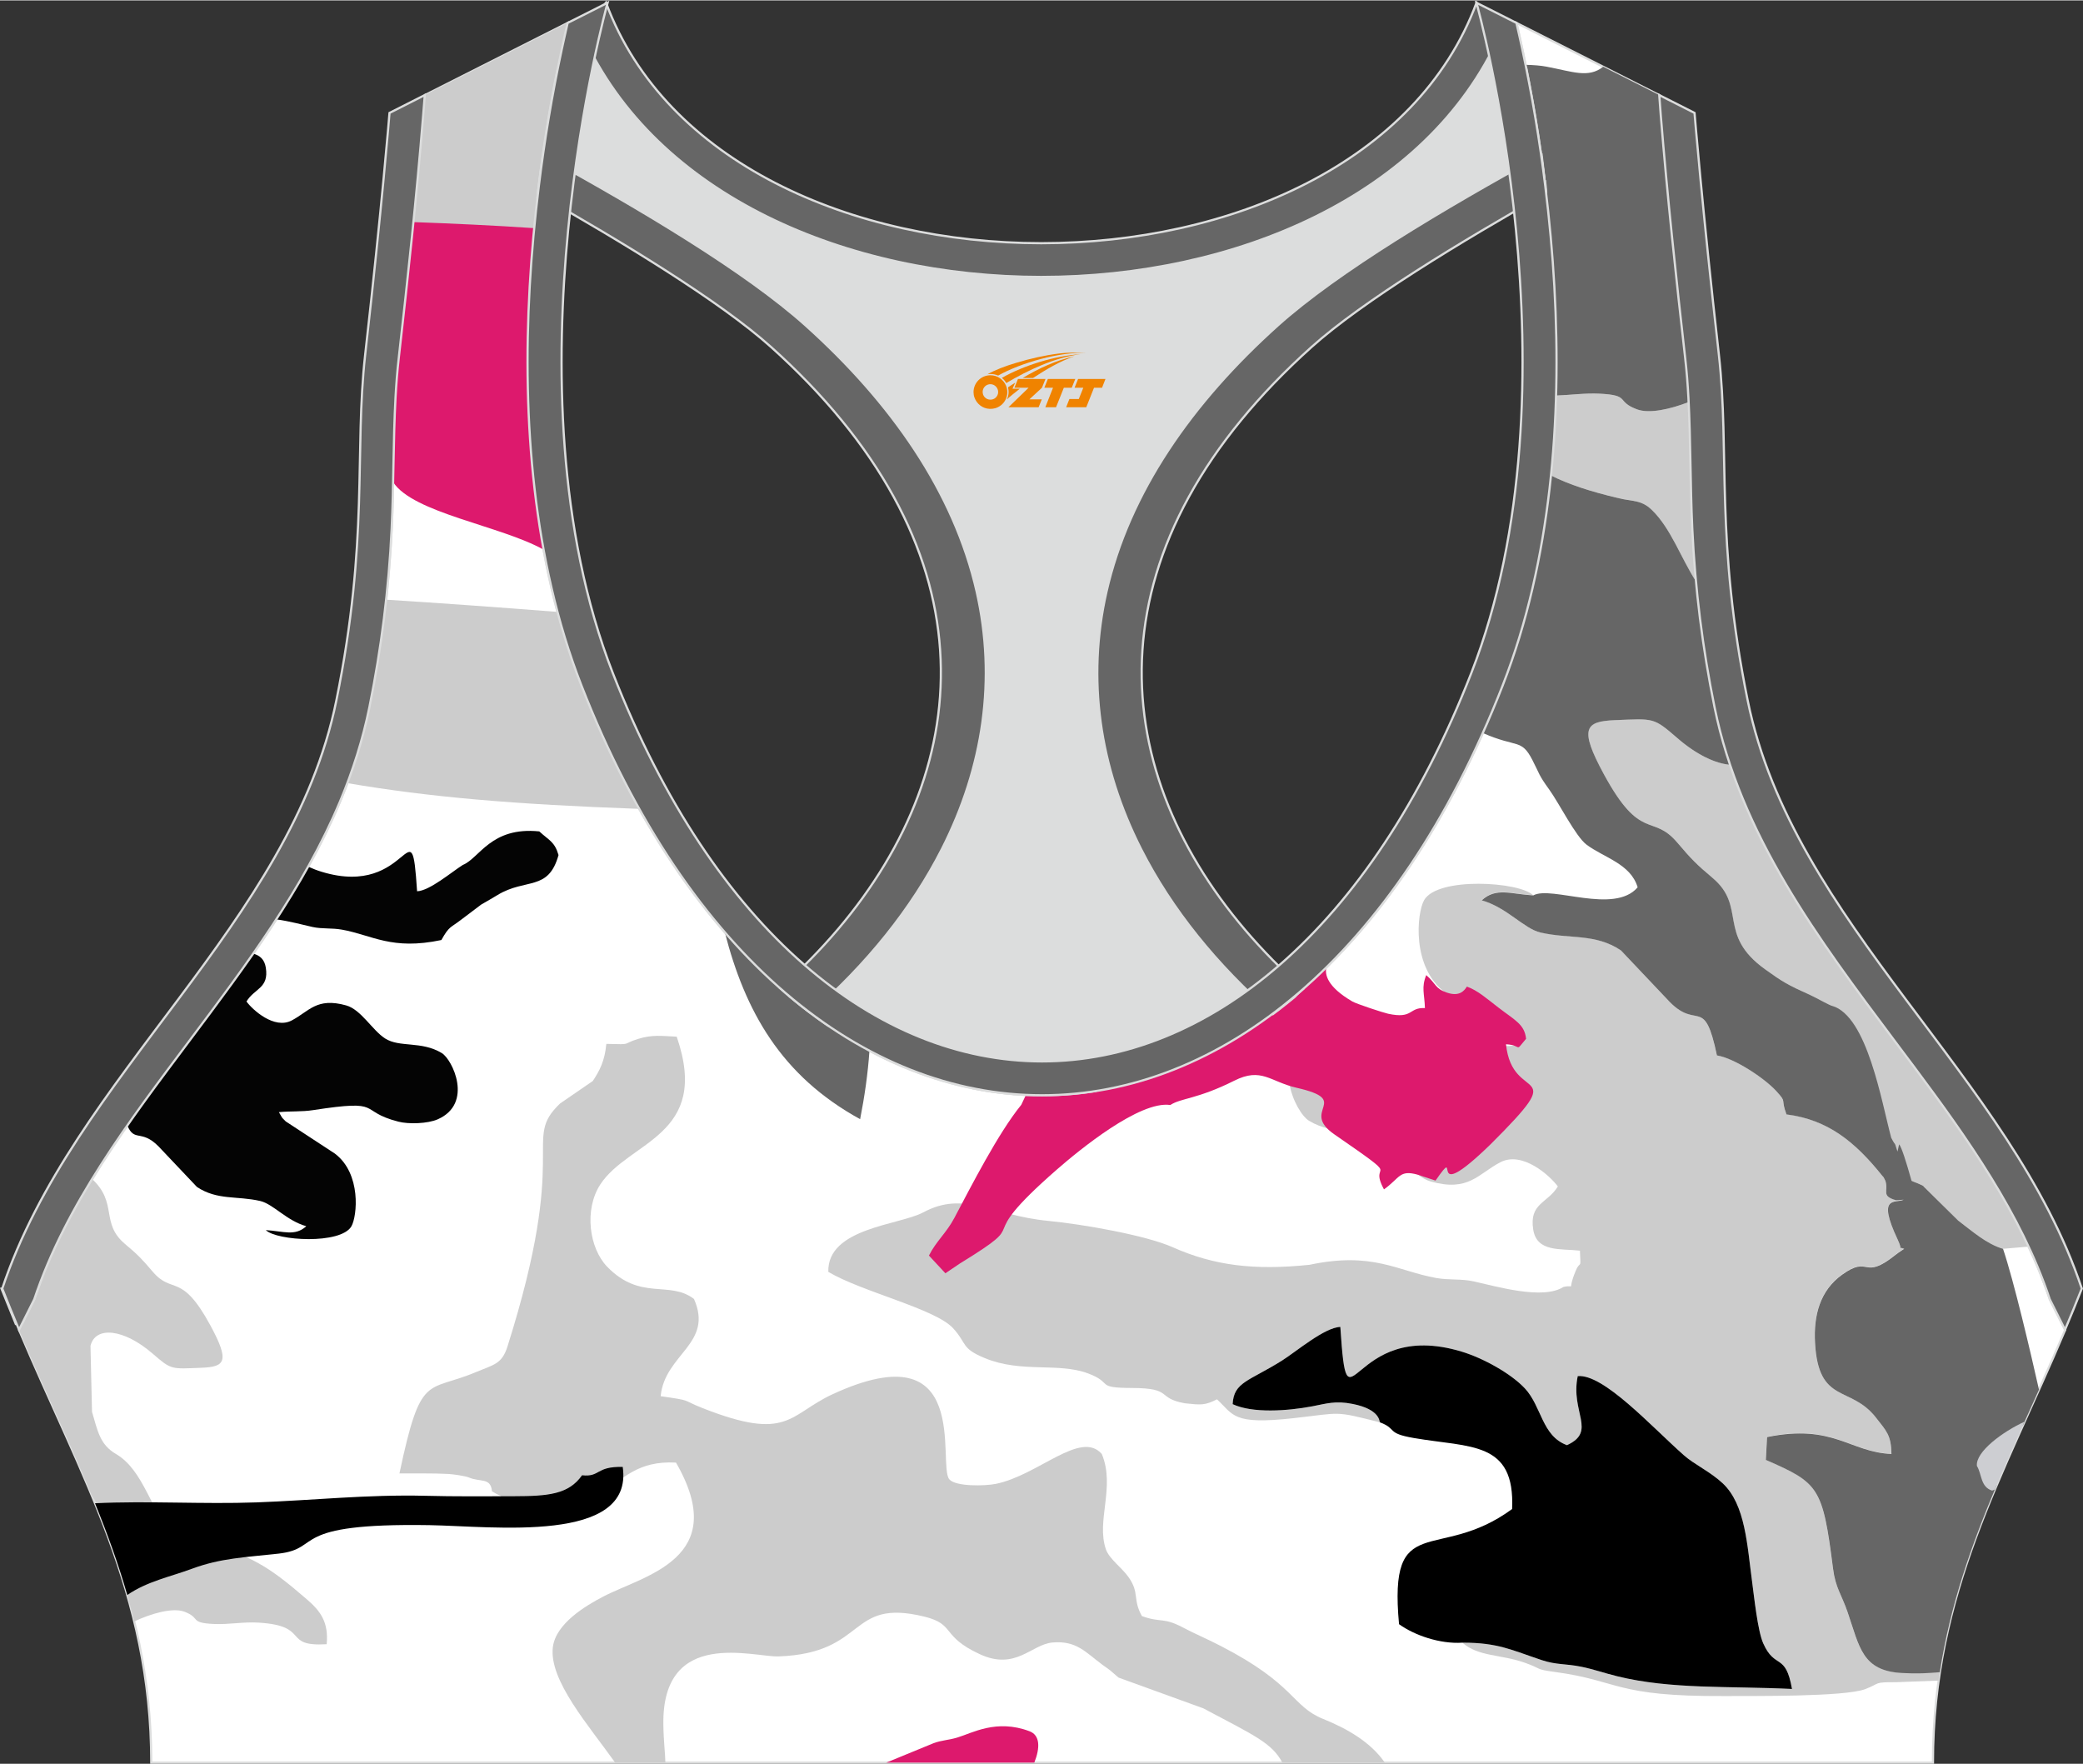
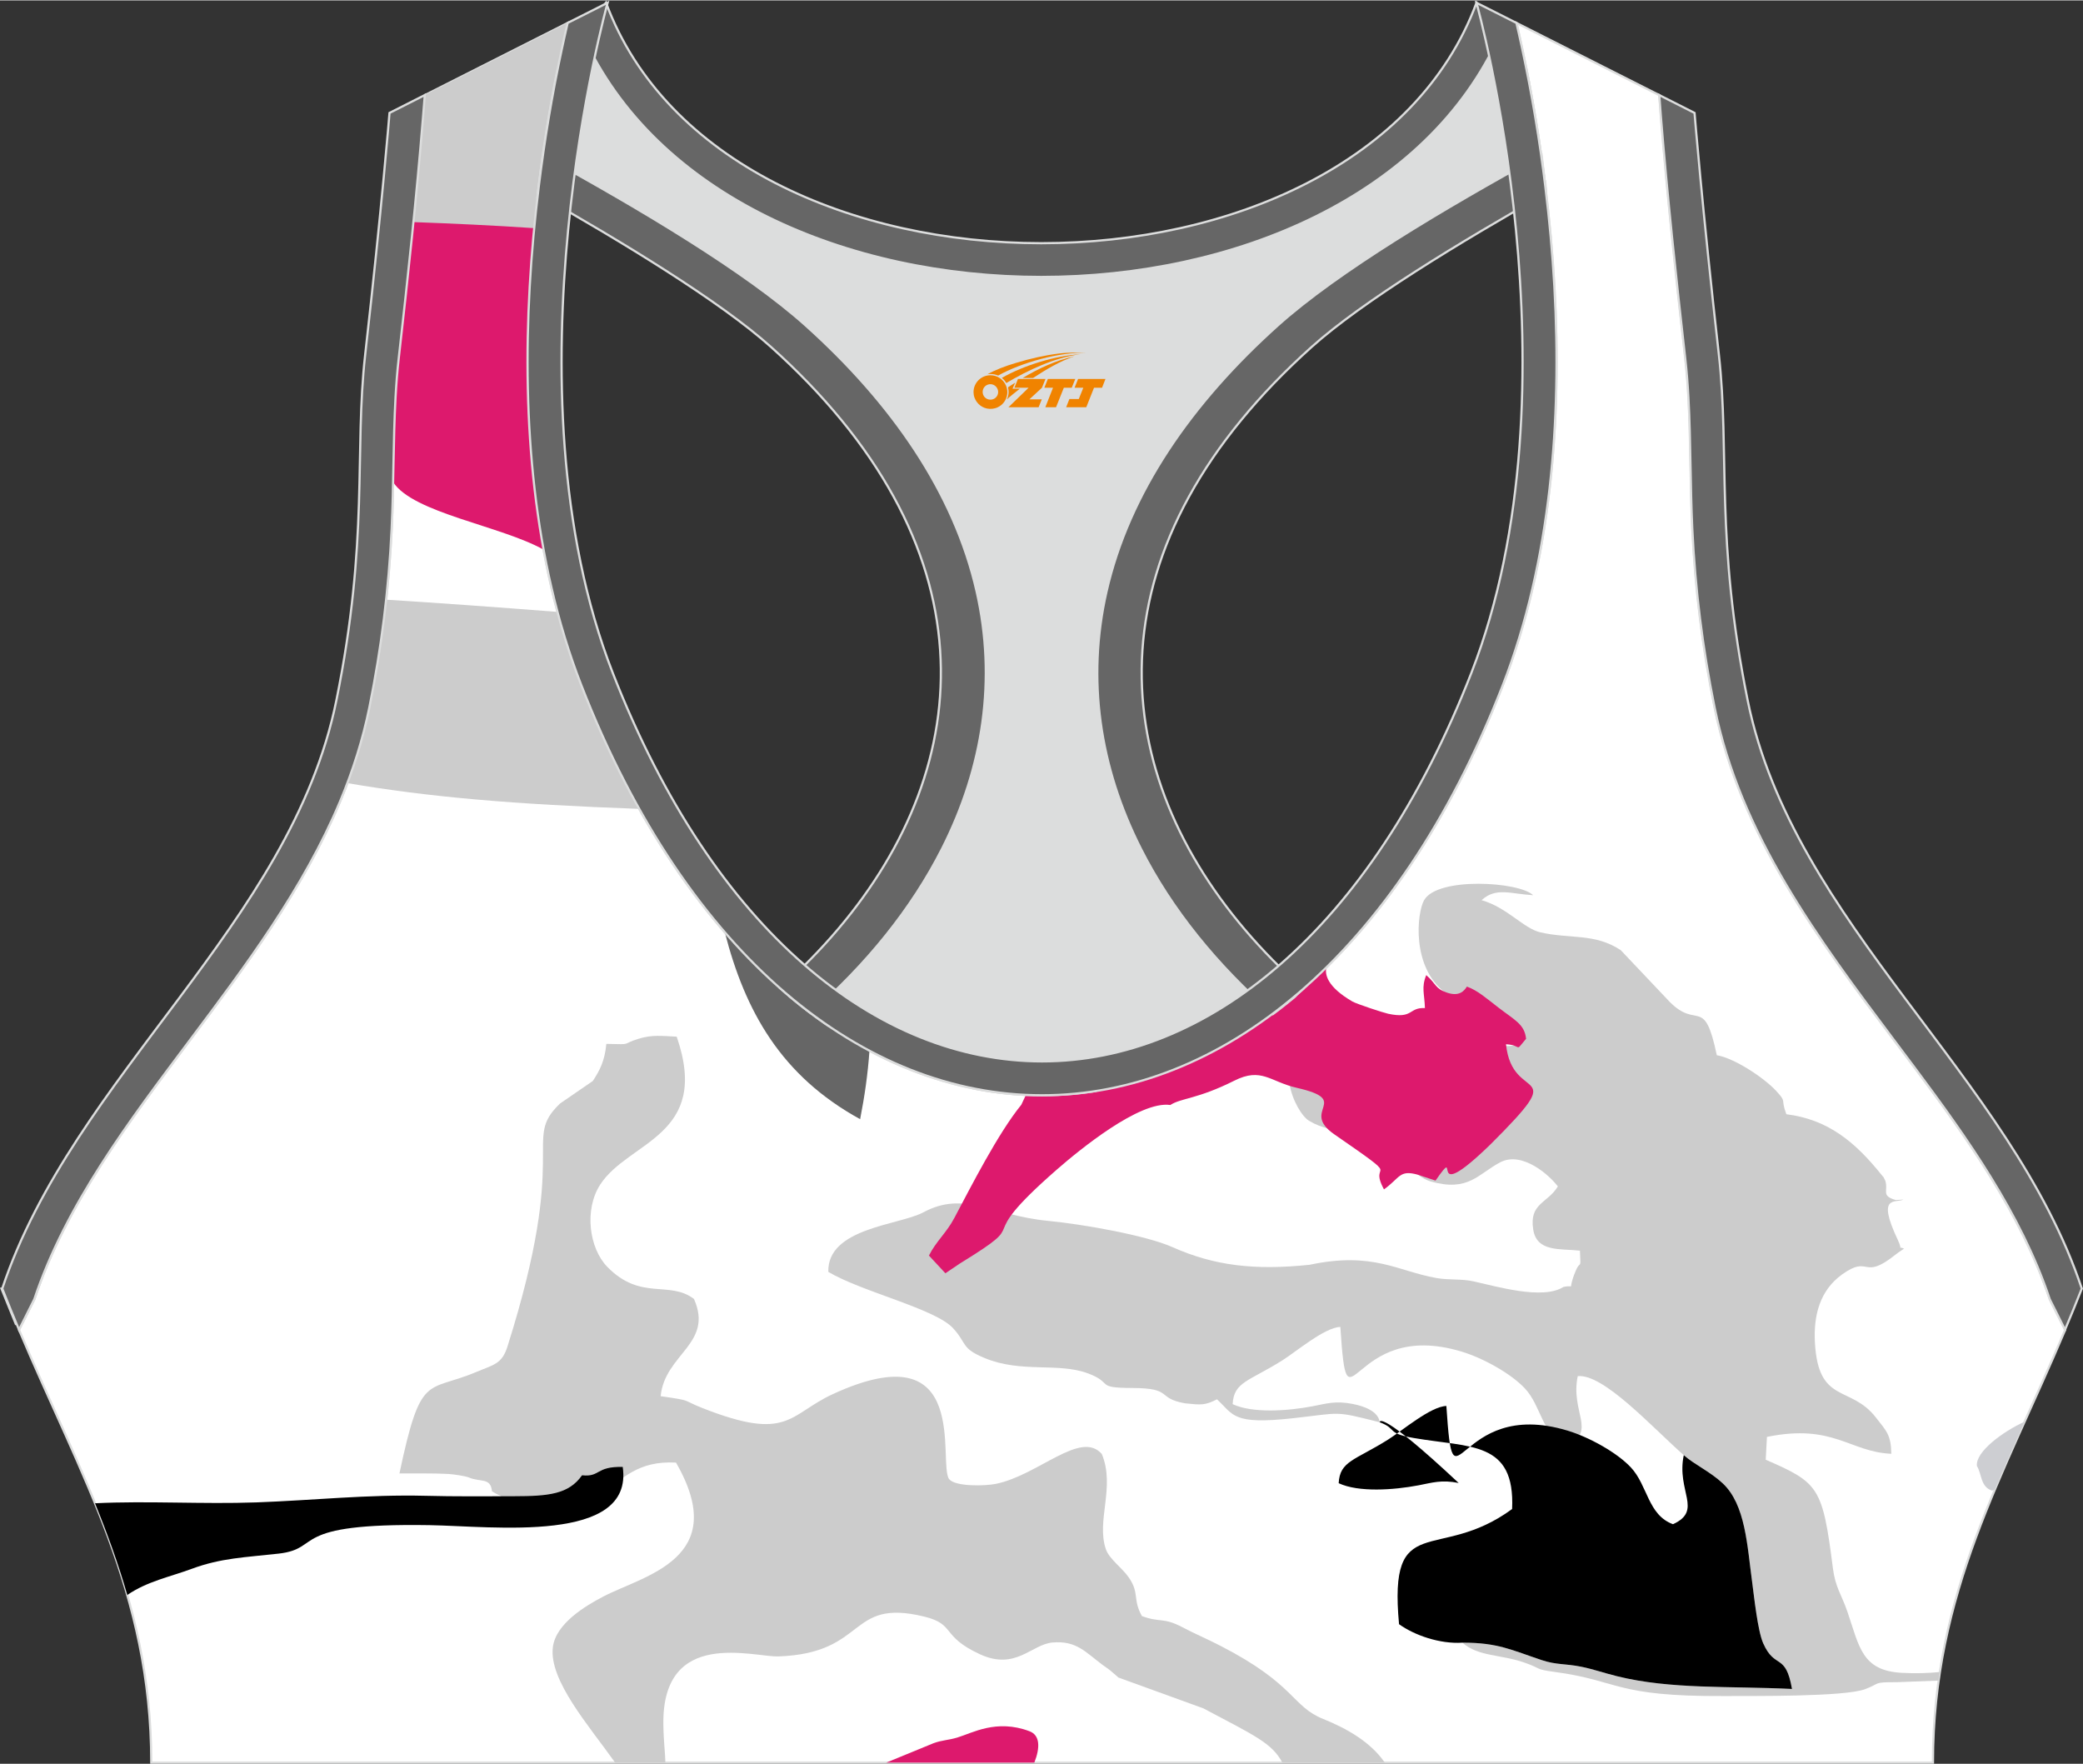
<svg xmlns="http://www.w3.org/2000/svg" version="1.1" id="图层_1" x="0px" y="0px" width="378.8px" height="320.8px" viewBox="0 0 378.95 320.78" enable-background="new 0 0 378.95 320.78" xml:space="preserve">
  <rect x="0" y="0" width="378.95" height="320.78" fill="#333333" stroke="none" />
  <g>
    <path fill-rule="evenodd" clip-rule="evenodd" fill="#FFFFFF" stroke="#DCDDDD" stroke-width="0.4" stroke-miterlimit="22.926" d="   M275.89,4.1l25.98,13.13l0.3,3.74c1.19,14.71,2.78,29.47,4.44,44.13c0.27,2.35,0.45,4.72,0.58,7.08   c0.43,7.96,0.33,15.95,0.71,23.93c0.52,11,1.86,21.69,4.05,32.49c4.72,23.22,18.82,42.1,32.73,60.65   c9.62,12.83,19.79,26.21,26.01,41.09c0.82,1.96,1.57,3.94,2.24,5.95l2.78,5.55c-11.28,26.72-24.06,47.88-24.06,78.74H189.84h-0.52   H27.52c0-30.86-12.78-52.02-24.06-78.74l2.78-5.55c5.76-17.31,17.41-32.6,28.24-47.04c10.28-13.7,20.75-27.66,27.41-43.56   c2.31-5.52,4.13-11.22,5.32-17.09c2.19-10.79,3.53-21.49,4.05-32.49c0.38-7.97,0.28-15.97,0.71-23.93   c0.13-2.37,0.31-4.73,0.58-7.08c1.66-14.66,3.25-29.42,4.44-44.13l0.3-3.74L103.27,4.1c-0.37,1.57-0.71,3.15-1.05,4.71   c-1.78,8.29-3.18,16.69-4.21,25.1c-2.93,23.86-3.13,49.43,2.32,72.94c1.4,6.05,3.2,12.02,5.46,17.81   c38.8,99.35,128.77,99.35,167.57,0c2.26-5.79,4.06-11.76,5.46-17.81c5.45-23.5,5.26-49.08,2.32-72.94   c-1.03-8.41-2.43-16.81-4.21-25.1C276.6,7.25,276.25,5.67,275.89,4.1z" />
    <g>
      <path fill-rule="evenodd" clip-rule="evenodd" fill="#CCCCCC" d="M215.54,255.2c2.95,0.31,3.65,0.41,5.86-0.72    c3.07,2.85,2.81,4.67,13.93,3.43c8.84-0.98,7.24-1.39,15.69,0.75c-0.1-0.17,0.04-2.36-4.94-3.34c-3.14-0.62-4.8-0.05-7.33,0.43    c-4.53,0.86-10.88,1.3-14.5-0.39c0.21-4.06,2.93-4.13,9-7.94c2.58-1.62,7.72-6.01,10.59-6.11c1.41,20.99,1.5-1.73,22.06,4.49    c3.97,1.2,8.98,4,11.5,6.68c3.1,3.3,3.09,8.66,7.67,10.34c5.49-2.51,0.59-5.99,1.96-12.56c4.68-0.44,13.33,9.09,19.29,14.38    c1.92,1.7,4.78,2.98,7.05,5.09c4.2,3.9,4.47,11.39,5.41,18.15c0.35,2.51,1,8.72,1.99,10.98c2.14,4.85,4.07,1.61,5.24,8.31    c-11.56-0.56-22.01,0.1-31.8-2.31c-2.45-0.6-4.36-1.3-6.57-1.74c-2.82-0.57-4.47-0.3-7.1-1.18c-5.49-1.82-7.99-3.22-14.49-3.19    c2.9,2.57,6.92,2.09,11.33,3.64c3.24,1.14,1.79,1.19,5.44,1.68c11.91,1.6,10.82,4.49,30.8,4.39c5.13-0.03,21.99,0.17,25.74-1.27    c2.82-1.08,1.36-1.27,5.68-1.25l7.61-0.29c0.07-0.52,0.15-1.04,0.23-1.56c-2.03,0.2-4.24,0.29-6.88,0.15    c-7.28-0.39-7.73-4.73-9.9-11.09c-1.1-3.21-2.19-4.39-2.65-7.94c-1.88-14.8-2.56-15.53-12.22-19.74l0.22-4.15    c12.07-2.47,15.04,2.75,22.63,3.07c-0.06-3.46-0.89-4.14-2.83-6.63c-4.62-5.92-10.45-2.34-11.07-13.59    c-0.28-5.03,0.94-9.51,4.91-12.38c5.16-3.73,3.65,1.24,9.74-3.62c0.13-0.1,0.38-0.29,0.49-0.37l1.08-0.73    c-1.36-0.55-0.08,0.65-1.18-1.67c-3.85-8.19-0.41-6.57,1.08-7.26l-1.41,0.09c-2.77-0.79-1.31-1.66-1.91-3.52l-0.32-0.64    c-0.05-0.07-0.21-0.23-0.27-0.31c-4.93-6.17-9.88-10.2-17.41-11.14c-1.13-3.03,0.18-2.03-1.85-4.24c-2.2-2.39-7.64-5.99-10.8-6.49    c-2.3-10.95-3.52-4.58-8.57-9.71l-8.9-9.4c-4.71-3.14-9.28-2.01-14.64-3.25c-3.03-0.7-6.1-4.56-10.68-5.85    c2.61-2.4,5.26-1.14,9.38-0.9c-2.49-2.47-17.4-3.39-19.84,0.9c-1.32,2.32-2.34,12.18,3.86,16.84l11.36,7.44    c1.21,1.23,0.63,0.54,1.59,2.15c-2.82,0.26-5.24,0.06-7.94,0.47c-16.73,2.57-10.06-0.18-19.75-2.67    c-2.35-0.61-6.79-0.48-9.13,0.55c-8.31,3.66-3.4,13.86-0.93,15.35c4.75,2.87,9.76,1.21,13.15,3.39c2.94,1.89,5.56,6.7,9.02,7.66    c6.87,1.92,8.56-1.36,12.61-3.49s9.09,2.47,10.49,4.39c-1.88,3.09-5.24,3.03-4.48,7.84c0.66,4.16,4.94,3.43,8.5,3.84    c0.17,3.81,0.12,1.54-0.77,3.67c-1.69,4.03,0.18,2.4-2.23,2.93c-3.76,2.41-12.25-0.12-16.37-1.02c-2.21-0.49-4.43-0.19-6.79-0.61    c-7.07-1.27-11.49-4.84-23.04-2.4c-10,1.04-17.32,0.17-24.9-3.2c-4.84-2.16-16.31-4.18-22.65-4.79    c-10.28-0.99-15.2-5.58-22.73-1.54c-4.31,2.32-17.47,2.8-17.26,10.82c6.14,3.64,19.43,6.7,22.68,10.23    c2.62,2.85,1.4,3.65,5.82,5.47c6.68,2.74,13.31,0.73,18.76,2.77c4.72,1.77,1.13,2.63,8.05,2.65    C213.53,252.45,210.29,254.25,215.54,255.2z" />
      <path fill-rule="evenodd" clip-rule="evenodd" fill="#CCCCCC" d="M89.5,271.21c2.7,1.7,0.82-0.43,2.36,2.96    c5.21-0.8,13.22-0.44,17.29-2.7c4.43-2.47,6.71-5.85,13.83-5.48c10.09,17.5-5.83,20.51-13.23,24.37    c-3.25,1.69-8.63,4.92-9.17,9.19c-0.77,6.03,6.62,14.37,11.33,21.02h9.14c-0.02-1.61-0.33-3.88-0.37-6.95    c-0.24-17.65,16.44-12.2,20.96-12.37c16.28-0.59,12.51-10.65,26.48-7.25c5.79,1.41,2.97,3.53,10.12,6.84    c6.53,3.03,9.39-1.77,13.22-2.12c4.39-0.4,6.07,1.81,9.14,4.08c0.49,0.37,0.72,0.48,1.36,0.98l1.53,1.32l15.44,5.6    c9.17,4.88,12.49,6.29,14.36,9.87h18.64c-2.53-3.7-6.85-6.19-11.2-7.94c-5.77-2.32-5-6.26-18.68-13.3    c-2.69-1.39-4.39-2.05-6.96-3.4c-3.51-1.84-3.99-0.78-7.35-2.02c-1.74-3.14-0.36-4.14-2.44-7.1c-1.19-1.69-3.49-3.29-4.1-5.02    c-1.82-5.2,1.74-11.32-0.75-17.36c-3.85-4.42-11.53,3.86-19.28,5.43c-1.97,0.4-7.3,0.52-8.46-0.82    c-2.25-2.6,4.35-27.28-21.21-15.5c-8.02,3.7-8.02,8.71-23.68,2.54c-3.98-1.57-1.68-1.31-7.63-2.17c0.74-7.68,9.68-9.53,6.06-17.69    c-4.5-3.42-9.7,0.4-15.78-5.85c-3.29-3.38-4.22-10.38-1.29-14.93c5.17-8,20.19-8.79,13.93-26.93c-2.66-0.12-4.42-0.4-6.97,0.39    c-3.27,1.01-0.81,1.05-5.83,0.92c-0.31,3.2-1.23,4.86-2.46,6.75l-5.95,4.09c-7.1,6.76,1.95,7.75-9.58,44.22    c-1.01,3.21-2.51,3.29-5.73,4.65c-8.98,3.78-10.01-0.06-13.92,18.43c2.83,0.03,6.15-0.06,8.92,0.1c0.9,0.05,3.09,0.37,3.71,0.64    C87.43,269.6,89.27,268.66,89.5,271.21z" />
      <path fill-rule="evenodd" clip-rule="evenodd" fill="#CCCCCC" d="M101.42,111.24c-10.89-0.85-22.11-1.66-31.16-2.22    c-0.71,6.55-1.72,13.04-3.05,19.57c-0.96,4.71-2.32,9.32-4.01,13.8c14.91,2.54,30.14,3.86,53.11,4.68    c-3.81-6.81-7.34-14.27-10.52-22.41C104.08,120.27,102.63,115.79,101.42,111.24z" />
-       <path fill-rule="evenodd" clip-rule="evenodd" d="M251.03,258.66c3.25,1.23,1.06,1.98,6.18,2.86c10.29,1.78,18.44,0.5,17.88,12.92    c-13.52,9.92-22.52-0.07-20.57,20.95c2.8,2.01,7.42,3.63,11.53,3.36c6.5-0.02,9,1.37,14.49,3.19c2.63,0.87,4.28,0.61,7.1,1.18    c2.21,0.44,4.12,1.14,6.57,1.74c9.79,2.41,20.24,1.75,31.8,2.31c-1.17-6.7-3.1-3.47-5.24-8.31c-1-2.26-1.65-8.46-1.99-10.98    c-0.93-6.76-1.2-14.25-5.41-18.15c-2.27-2.11-5.13-3.39-7.05-5.09c-5.96-5.29-14.61-14.82-19.29-14.38    c-1.37,6.57,3.53,10.05-1.96,12.56c-4.59-1.68-4.58-7.05-7.67-10.34c-2.51-2.68-7.53-5.48-11.5-6.68    c-20.56-6.22-20.65,16.5-22.06-4.49c-2.87,0.09-8.02,4.49-10.59,6.11c-6.07,3.81-8.79,3.89-9,7.94c3.61,1.69,9.96,1.25,14.5,0.39    c2.53-0.48,4.19-1.06,7.33-0.43C251.07,256.31,250.93,258.49,251.03,258.66z" />
+       <path fill-rule="evenodd" clip-rule="evenodd" d="M251.03,258.66c3.25,1.23,1.06,1.98,6.18,2.86c10.29,1.78,18.44,0.5,17.88,12.92    c-13.52,9.92-22.52-0.07-20.57,20.95c2.8,2.01,7.42,3.63,11.53,3.36c6.5-0.02,9,1.37,14.49,3.19c2.63,0.87,4.28,0.61,7.1,1.18    c2.21,0.44,4.12,1.14,6.57,1.74c9.79,2.41,20.24,1.75,31.8,2.31c-1.17-6.7-3.1-3.47-5.24-8.31c-1-2.26-1.65-8.46-1.99-10.98    c-0.93-6.76-1.2-14.25-5.41-18.15c-2.27-2.11-5.13-3.39-7.05-5.09c-1.37,6.57,3.53,10.05-1.96,12.56c-4.59-1.68-4.58-7.05-7.67-10.34c-2.51-2.68-7.53-5.48-11.5-6.68    c-20.56-6.22-20.65,16.5-22.06-4.49c-2.87,0.09-8.02,4.49-10.59,6.11c-6.07,3.81-8.79,3.89-9,7.94c3.61,1.69,9.96,1.25,14.5,0.39    c2.53-0.48,4.19-1.06,7.33-0.43C251.07,256.31,250.93,258.49,251.03,258.66z" />
      <path fill-rule="evenodd" clip-rule="evenodd" fill="#CCCCCC" d="M75.2,40.5c7.71,0.36,15.38,0.77,21.95,1.22    c0.25-2.62,0.54-5.23,0.85-7.81c1.03-8.41,2.43-16.81,4.21-25.1c0.34-1.56,0.68-3.14,1.05-4.71L77.29,17.22l-0.3,3.74    C76.46,27.47,75.86,33.99,75.2,40.5z" />
      <path fill-rule="evenodd" clip-rule="evenodd" fill="#DD196D" d="M188.17,320.57c1.08-2.73,1.05-4.98-0.88-5.71    c-6.02-2.27-10.4,0.33-13.14,1.15c-1.71,0.51-2.77,0.45-4.35,1.04l-8.57,3.52H188.17z" />
-       <path fill-rule="evenodd" clip-rule="evenodd" fill="#CCCCCC" d="M307.23,73.06c-3.36,1.31-7.19,2.16-9.43,1.33    c-3.91-1.46-1.07-2.57-6.8-2.85c-2.64-0.13-5.28,0.25-7.91,0.34c-0.14,4.87-0.44,9.73-0.93,14.55c3.32,1.65,7.08,2.88,12.34,4.13    c2.49,0.59,4.06,0.26,5.97,2.11c3.5,3.37,5.29,8.75,8.08,13.07c-0.3-3.19-0.52-6.4-0.67-9.64    C307.52,88.42,307.6,80.73,307.23,73.06L307.23,73.06z M314.76,139.04c-2.67-0.21-6.12-1.82-9.6-4.83    c-4.41-3.82-4.24-3.57-11.37-3.29c-5.44,0.21-6.57,1.45-2.03,9.83c6.74,12.43,8.79,7.08,13.34,12.42    c2.54,2.99,3.47,3.95,6.43,6.44c6.28,5.28,0.77,10.32,9.55,16.62c3.23,2.32,4.09,2.83,8.18,4.67c1.06,0.48,3.36,1.81,4.04,2    c2.61,3.52-0.81,5.68,7.3,11.3c3,11.05,0.98,11.36,7.14,20.51c0.15,0.17,2.18,0.78,2.25,1.1l6.25,6.16    c2.56,1.92,5.14,4.24,8.15,5.13l4.68-0.4c-6.27-13.44-15.56-25.68-24.4-37.45C332.91,173.55,321,157.62,314.76,139.04z" />
      <path fill-rule="evenodd" clip-rule="evenodd" fill="#DD196D" d="M97.18,41.43c-7.25-0.5-15.37-0.86-21.96-1.1    c-0.83,8.27-1.74,16.53-2.67,24.76c-0.27,2.35-0.45,4.72-0.58,7.08c-0.28,5.15-0.33,10.31-0.44,15.47    c3.64,5.62,19.55,7.91,27.37,12.28C95.4,80.87,95.32,60.73,97.18,41.43z" />
      <path fill-rule="evenodd" clip-rule="evenodd" fill="#666666" d="M131.85,169.48c3.69,14.37,10.22,26.13,24.63,34.04    c0.81-4.12,1.41-8.28,1.7-12.48C148.9,186.11,140.01,178.92,131.85,169.48z" />
-       <path fill-rule="evenodd" clip-rule="evenodd" fill="#666666" d="M291.67,12.07c-2.73,2.13-5.54,0.88-10.34-0.02    c-0.99-0.19-2.28-0.3-3.79-0.33c1.49,7.34,2.69,14.76,3.6,22.19c1.52,12.37,2.31,25.21,1.95,37.97c2.63-0.09,5.26-0.47,7.91-0.34    c5.73,0.28,2.89,1.39,6.8,2.85c2.24,0.84,6.07-0.02,9.43-1.33l-0.05-0.89c-0.13-2.37-0.31-4.73-0.58-7.08    c-1.66-14.66-3.25-29.42-4.44-44.13l-0.3-3.74L291.67,12.07L291.67,12.07z M269.76,133.27c6.28,2.76,6.99,0.99,9.01,4.89    c1.38,2.67,1.07,2.63,3.07,5.39c1.79,2.47,4.81,8.54,6.79,10.03c3.16,2.37,8.02,3.47,9.3,7.76c-4.27,5-15.7-0.36-18.99,1.47    c-4.12-0.24-6.77-1.5-9.38,0.9c4.58,1.28,7.66,5.15,10.68,5.85c5.36,1.24,9.94,0.11,14.64,3.25l8.9,9.4    c5.06,5.13,6.27-1.25,8.57,9.71c3.16,0.5,8.61,4.1,10.8,6.49c2.03,2.21,0.72,1.2,1.85,4.24c7.53,0.95,12.48,4.98,17.41,11.14    c0.06,0.07,0.22,0.23,0.27,0.31l0.32,0.64c0.6,1.86-0.86,2.73,1.91,3.52l1.41-0.09c-1.49,0.7-4.94-0.93-1.08,7.26    c1.09,2.33-0.19,1.12,1.18,1.67l-1.08,0.73c-0.11,0.08-0.36,0.27-0.49,0.37c-6.09,4.86-4.58-0.1-9.74,3.62    c-3.98,2.87-5.19,7.35-4.91,12.38c0.62,11.25,6.45,7.67,11.07,13.59c1.94,2.49,2.77,3.17,2.83,6.63    c-7.59-0.31-10.56-5.54-22.63-3.07l-0.22,4.15c9.66,4.22,10.34,4.94,12.22,19.74c0.45,3.56,1.55,4.73,2.65,7.94    c2.18,6.35,2.62,10.7,9.9,11.09c2.64,0.14,4.85,0.05,6.88-0.15c1.89-12.24,5.75-23.15,10.35-34.04c-3.82-0.51,0.6-7.65,4.79-10.92    c0.96-2.13,1.93-4.27,2.9-6.44c-1.58-7.03-4.57-19.77-6.54-25.62c-3.01-0.88-5.6-3.21-8.15-5.13l-6.25-6.16    c-0.07-0.32-2.1-0.94-2.25-1.1l0.01,0.03c-1.02-3.65-1.84-6.17-2.26-6.65l-0.3,1.33c-0.8-2.51-0.08-0.44-1.14-2.52    c-1.74-6.41-4.34-22.14-10.74-23.99c-0.68-0.2-2.98-1.53-4.04-2c-4.09-1.84-4.95-2.35-8.18-4.67c-8.77-6.3-3.27-11.34-9.55-16.62    c-2.96-2.49-3.89-3.45-6.43-6.44c-4.55-5.34-6.6,0-13.34-12.42c-4.54-8.37-3.41-9.61,2.03-9.83c7.13-0.28,6.96-0.53,11.37,3.29    c3.47,3.01,6.93,4.63,9.6,4.83c-1.14-3.39-2.09-6.87-2.82-10.45c-1.55-7.62-2.67-15.19-3.38-22.85c-2.8-4.33-4.59-9.7-8.08-13.07    c-1.92-1.85-3.48-1.52-5.97-2.11c-5.26-1.25-9.02-2.48-12.34-4.13c-0.7,6.92-1.8,13.75-3.34,20.42c-1.4,6.05-3.2,12.02-5.46,17.81    C272.21,127.62,271,130.48,269.76,133.27z" />
      <path fill-rule="evenodd" clip-rule="evenodd" fill="#CDCED2" d="M362.42,271.09l0.48-0.2c1.71-4.09,3.54-8.18,5.4-12.33    c-3.85,1.75-8.94,5.44-8.65,8.05C360.57,268.1,360.28,270.43,362.42,271.09z" />
-       <path fill-rule="evenodd" clip-rule="evenodd" fill="#040404" d="M80.3,170.93c1.42-2.56,1.65-2.2,3.49-3.62l3.75-2.83    c1.02-0.59,1.96-1.12,2.96-1.73c5.15-3.14,9.27-0.62,11.11-7.28c-0.72-2.45-1.69-2.63-3.5-4.3c-8.8-0.9-10.86,4.87-13.91,6.1    c-2.02,1.27-6.06,4.72-8.32,4.79c-1.11-16.48-1.18,1.36-17.32-3.53c-0.8-0.24-1.64-0.56-2.5-0.95c-1.82,3.26-3.76,6.46-5.8,9.59    c2.47,0.34,4.98,1.03,6.61,1.39c1.74,0.38,3.48,0.15,5.33,0.48C67.76,170.04,71.23,172.84,80.3,170.93L80.3,170.93z M23.17,204.67    c1.28,3.08,2.53,0.62,5.67,3.8l6.99,7.38c3.7,2.46,7.29,1.58,11.5,2.55c2.38,0.55,4.79,3.58,8.39,4.59    c-2.05,1.88-4.13,0.9-7.36,0.71c1.95,1.94,13.66,2.66,15.58-0.71c1.03-1.82,1.84-9.56-3.03-13.22l-8.92-5.84    c-0.95-0.96-0.49-0.42-1.25-1.69c2.21-0.21,4.11-0.04,6.23-0.37c13.13-2.02,7.9,0.14,15.51,2.1c1.85,0.48,5.33,0.38,7.16-0.43    c6.52-2.88,2.67-10.88,0.73-12.05c-3.73-2.25-7.66-0.95-10.32-2.66c-2.31-1.48-4.37-5.26-7.08-6.01c-5.39-1.5-6.72,1.07-9.9,2.74    s-7.13-1.94-8.23-3.45c1.48-2.43,4.11-2.38,3.52-6.15c-0.24-1.54-1.12-2.23-2.27-2.55c-3.75,5.38-7.68,10.63-11.59,15.84    C30.72,194.26,26.85,199.39,23.17,204.67z" />
-       <path fill-rule="evenodd" clip-rule="evenodd" fill="#CCCCCC" d="M16.71,271.98c0.7,1.01,0.97,1.78,0.98,2.4    c2.68,6.67,5.01,13.4,6.74,20.51c2.93-1.4,6.95-2.58,9.1-1.78c3.07,1.15,0.84,2.02,5.34,2.24c2.72,0.13,5.43-0.42,8.13-0.25    c9.61,0.57,4.21,4.42,12.43,3.93c0.37-3.96-1.07-5.98-3.59-8.15c-7.04-6.07-10.33-8.23-19.72-10.46c-1.96-0.46-3.18-0.2-4.69-1.65    c-4.08-3.93-5.19-11.32-10.34-14.35c-2.9-1.71-3.29-4.06-4.35-7.66l-0.28-11.99c0.87-3.66,6.05-3.15,11.3,1.39    c3.46,3,3.33,2.8,8.92,2.58c4.27-0.17,5.16-1.14,1.59-7.71c-5.29-9.76-6.9-5.56-10.47-9.75c-2-2.34-2.72-3.1-5.05-5.05    c-4.52-3.8-1.27-7.43-5.99-11.82c-4.27,6.97-7.98,14.23-10.52,21.89l-2.78,5.55C7.94,252.44,12.66,262.17,16.71,271.98z" />
      <path fill-rule="evenodd" clip-rule="evenodd" fill="#DD196D" d="M174.66,229.75c14.25-8.74,1.23-2.75,17.59-17.05    c4.07-3.56,15.08-12.58,20.66-11.76c2-1.29,4.91-1.05,11.63-4.42c4.98-2.5,6.5,0.18,11.36,1.29c10.21,2.33,0.48,4.06,6.85,8.47    c13.31,9.2,5.96,4.35,9.03,10.01c2.93-2.1,2.78-3.59,6.08-2.69l3.3,1.09c4.99-7.18-2.26,5.31,9.98-6.57    c14.97-14.9,3.98-7.13,2.84-18.23c3.09,0.17,1.46,1.61,3.65-0.99c-0.26-2.63-2.02-3.37-5.05-5.7c-2.01-1.54-3.76-3.12-5.72-3.8    c-0.48,0.79-1.39,1.87-3.65,1.09c-2.16-0.75-1.9-1.57-3.74-3.18c-0.92,2.27-0.32,3.35-0.24,6c-3.01-0.15-2.07,2.02-6.69,1.03    c-0.85-0.18-5.73-1.78-6.51-2.23c-4.65-2.71-5.01-4.95-4.74-6.18c-16.61,16.34-35.69,24.07-54.65,23.18    c-0.28,0.6-0.56,1.2-0.84,1.79c-4.23,5.19-9.19,14.95-12.17,20.57c-1.45,2.75-3.35,4.28-4.63,6.86l2.99,3.22L174.66,229.75z" />
      <path fill-rule="evenodd" clip-rule="evenodd" d="M23.16,290.07c3.65-2.49,7.74-3.28,11.74-4.76c5.32-1.97,9.66-2.07,15.79-2.76    c8.14-0.92,1.49-5.6,27.44-5.18c11.58,0.19,37.19,3.45,35.16-10.59c-4.97-0.12-4.03,1.88-7.4,1.52c-2.43,3.46-6.11,3.8-12.37,3.81    c-5.37,0.01-10.76,0.06-16.12-0.08c-10.53-0.26-20.5,0.83-30.74,1.2c-9.73,0.35-19.82-0.31-29.37,0.16    C19.51,278.85,21.52,284.36,23.16,290.07z" />
    </g>
    <path fill-rule="evenodd" clip-rule="evenodd" fill="#DCDDDD" stroke="#DCDDDD" stroke-width="0.4" stroke-miterlimit="22.926" d="   M272.83,6.29l4.81,5.93c1.38,6.84,2.5,13.75,3.37,20.66c-23.16,11.23-48.23,28.16-60.89,46.31C187.74,125.59,209.88,155,234.43,180   l-35.08,18.39c-7.43,1.17-14.92,1.01-22.33-0.49l-26.37-11.4c-2.34-1.59-4.64-3.34-6.91-5.24c24.08-18.14,42.84-49.69,20.18-96.74   c-7.93-16.46-34.11-33.18-50.68-43.36c-3.5-2.15-9.7-3.69-15.48-5.29c0.08-0.66,0.15-1.31,0.23-1.97c0.87-7.08,2-14.15,3.39-21.16   l4.64-6.46C132.41,64.98,246.46,64.98,272.83,6.29z" />
    <path fill-rule="evenodd" clip-rule="evenodd" fill="#666666" stroke="#DCDDDD" stroke-width="0.4" stroke-miterlimit="22.926" d="   M2.87,240.76l-2.6-6.42c2.5-0.56,4.91-1.1,7.24-1.61c-0.45,1.18-0.88,2.36-1.28,3.55l-2.1,4.19L2.87,240.76L2.87,240.76z    M141.93,179.69c30.74-27.32,41.6-66.24,11.11-103.39c-3.65-4.45-7.9-8.88-12.77-13.25c-9.24-8.3-27.12-19.14-42.42-27.81   c0.05-0.45,0.11-0.89,0.16-1.34c0.23-1.9,0.49-3.8,0.76-5.69c17.71,9.72,36.87,21.12,47.76,30.89   c15.63,14.03,27.05,30.34,31.16,48.5c3.58,15.81,1.29,31.74-6.29,46.7c-5.55,10.95-13.75,21.06-23.88,29.93   C145.63,182.82,143.77,181.31,141.93,179.69z" />
    <path fill-rule="evenodd" clip-rule="evenodd" fill="#666666" stroke="#DCDDDD" stroke-width="0.4" stroke-miterlimit="22.926" d="   M376,240.76l2.6-6.42c-2.39-0.54-4.7-1.05-6.93-1.54l0.01,0.03l0.01,0.03l0.02,0.05v0.01l0.02,0.04l0.02,0.05v0.01l0.02,0.05   l0.01,0.03l0.01,0.02l0.04,0.11l0.02,0.05l0,0l0.02,0.05l0.02,0.04v0.01l0.02,0.05l0.01,0.03l0.01,0.03l0.02,0.05v0.01l0.02,0.04   l0.02,0.05l0,0l0.02,0.05l0.01,0.03l0.01,0.02l0.03,0.07l0.01,0.04l0.02,0.05l0,0l0.02,0.05l0.02,0.04V234l0.02,0.05l0.01,0.03   l0.01,0.03l0.02,0.05v0.01l0.02,0.04l0.02,0.05l0,0l0.02,0.05l0.01,0.04l0.01,0.02l0.02,0.05l0.01,0.02l0.01,0.03l0.02,0.05l0,0   l0.02,0.05l0.02,0.04v0.01l0.02,0.05l0.01,0.03l0.01,0.03l0.02,0.05v0.01l0.01,0.04l0.02,0.05l0,0l0.02,0.05l0.01,0.04l0.01,0.02   l0.02,0.05l0.01,0.02l0.01,0.03l0.02,0.05v0.01l0.02,0.05l0.02,0.05v0.01l0.02,0.05l0.01,0.03l0.01,0.02l0.02,0.05l0.01,0.01   l0.01,0.04l0.02,0.05l0,0l0.02,0.05l0.01,0.04l0.01,0.02l0.02,0.05l0.01,0.02l0.01,0.03l0.02,0.05v0.01l0.02,0.05l0.02,0.05v0.01   l0.02,0.05l0.01,0.03l0.01,0.02l0.02,0.06l0.01,0.02l0.01,0.04l0.02,0.06l2.14,4.27L376,240.76L376,240.76z M237.08,179.82   c-30.84-27.32-41.79-66.31-11.25-103.51c3.65-4.45,7.9-8.88,12.77-13.25c9.3-8.35,27.32-19.27,42.69-27.96v-0.02v-0.02v-0.02v-0.01   v-0.01V35v-0.02v-0.02v-0.02v-0.02V34.9v-0.02v-0.02v-0.02l-0.01-0.06v-0.02v-0.02v-0.02l-0.08-0.67v-0.02v-0.02v-0.04v-0.02v-0.02   v-0.02v-0.02v-0.02l-0.01-0.09l-0.01-0.09l-0.02-0.18v-0.03l-0.01-0.06l-0.01-0.09l-0.01-0.09l-0.01-0.09l-0.01-0.06v-0.03   l-0.01-0.09l-0.01-0.09l-0.01-0.09L281,32.72l0,0l-0.01-0.09l-0.01-0.09l-0.01-0.09l-0.01-0.09v-0.03l-0.01-0.06l-0.01-0.09   l-0.01-0.09L280.92,32l-0.01-0.06V31.9l-0.01-0.09l-0.01-0.09l-0.01-0.09l-0.01-0.09v-0.01l-0.01-0.09l-0.01-0.09l-0.01-0.09   l-0.01-0.09v-0.02l-0.01-0.07l-0.01-0.09l-0.01-0.09l-0.01-0.09l-0.01-0.05l-0.01-0.04l-0.01-0.09l-0.01-0.09l-0.01-0.09   l-0.01-0.08v-0.01l-0.01-0.09l-0.01-0.09l-0.01-0.09L280.69,30v-0.02l-0.01-0.07l-0.01-0.09l-0.01-0.09l-0.01-0.09l-0.01-0.05   l-0.01-0.04l-0.01-0.09l-0.01-0.09l-0.01-0.09l-0.01-0.08v-0.01l-0.01-0.09l-0.01-0.09l-0.01-0.09l-0.01-0.09v-0.02l-0.01-0.07   l-0.01-0.09l-0.01-0.09l-0.01-0.09l-0.01-0.05l-0.01-0.04l-0.01-0.09l-0.01-0.09l-0.01-0.09c-17.79,9.75-37.07,21.21-48.02,31.04   c-15.63,14.03-27.05,30.34-31.16,48.5c-3.58,15.81-1.29,31.74,6.29,46.7c5.57,11,13.82,21.14,24.01,30.05   c0.44-0.33,0.88-0.66,1.32-1c0.5-0.39,0.99-0.78,1.49-1.18c0.39-0.31,0.77-0.63,1.16-0.95C236,180.76,236.54,180.29,237.08,179.82z   " />
    <path fill-rule="evenodd" clip-rule="evenodd" fill="#666666" stroke="#DCDDDD" stroke-width="0.4" stroke-miterlimit="22.926" d="   M268.62,0.42l4.21,5.87c-26.37,58.69-140.42,58.69-166.79,0l4.21-5.87C131.85,58.75,247.02,58.75,268.62,0.42z" />
    <path fill-rule="evenodd" clip-rule="evenodd" fill="#666666" stroke="#DCDDDD" stroke-width="0.4" stroke-miterlimit="22.926" d="   M267.64,122.43c20.46-52.38,0.97-122,0.97-122l7.27,3.67c0.37,1.57,0.71,3.15,1.05,4.71c1.78,8.29,3.18,16.69,4.21,25.1   c2.93,23.86,3.13,49.43-2.32,72.94c-1.4,6.05-3.2,12.02-5.46,17.81c-38.8,99.35-128.77,99.35-167.57,0   c-2.26-5.79-4.06-11.76-5.46-17.81c-5.45-23.5-5.26-49.08-2.32-72.94c1.03-8.41,2.43-16.81,4.21-25.1   c0.34-1.56,0.68-3.14,1.05-4.71l7.27-3.67c0,0-19.48,69.62,0.97,122C148.27,216.54,230.89,216.53,267.64,122.43L267.64,122.43z    M301.86,17.22l6.42,3.25c0,0,1.34,16.7,4.42,43.93c2.01,17.83-0.7,33.62,5.25,62.96c8.26,40.69,47.89,68.25,60.78,106.98   c-1,2.55-2.02,5.04-3.05,7.49l-2.78-5.55c-0.67-2.01-1.42-4-2.24-5.95c-6.22-14.88-16.38-28.26-26.01-41.09   c-13.91-18.55-28.02-37.43-32.73-60.65c-2.19-10.79-3.53-21.49-4.05-32.49c-0.38-7.97-0.28-15.97-0.71-23.93   c-0.13-2.37-0.31-4.73-0.58-7.08c-1.66-14.66-3.25-29.42-4.44-44.13L301.86,17.22L301.86,17.22z M3.46,241.83   c-1.03-2.45-2.05-4.94-3.05-7.49c12.89-38.73,52.52-66.29,60.78-106.98c5.96-29.34,3.24-45.13,5.25-62.96   c3.08-27.23,4.42-43.93,4.42-43.93l6.42-3.25l-0.3,3.74c-1.19,14.71-2.78,29.47-4.44,44.13c-0.27,2.35-0.45,4.72-0.58,7.08   c-0.43,7.96-0.33,15.95-0.71,23.93c-0.52,11-1.86,21.69-4.05,32.49c-1.19,5.87-3.01,11.57-5.32,17.09   c-6.66,15.9-17.13,29.86-27.41,43.56C23.65,203.68,12,218.97,6.24,236.28L3.46,241.83z" />
  </g>
  <g id="图层_x0020_1">
    <path fill="#F08300" d="M177.29,72.27c0.416,1.136,1.472,1.984,2.752,2.032c0.144,0,0.304,0,0.448-0.016h0.016   c0.016,0,0.064,0,0.128-0.016c0.032,0,0.048-0.016,0.08-0.016c0.064-0.016,0.144-0.032,0.224-0.048c0.016,0,0.016,0,0.032,0   c0.192-0.048,0.4-0.112,0.576-0.208c0.192-0.096,0.4-0.224,0.608-0.384c0.672-0.56,1.104-1.408,1.104-2.352   c0-0.224-0.032-0.448-0.08-0.672l0,0C183.13,70.39,183.08,70.22,183,70.04C182.53,68.95,181.45,68.19,180.18,68.19C178.49,68.19,177.11,69.56,177.11,71.26C177.11,71.61,177.17,71.95,177.29,72.27L177.29,72.27L177.29,72.27z M181.59,71.29L181.59,71.29C181.56,72.07,180.9,72.67,180.12,72.63C179.33,72.6,178.74,71.95,178.77,71.16c0.032-0.784,0.688-1.376,1.472-1.344   C181.01,69.85,181.62,70.52,181.59,71.29L181.59,71.29z" />
    <polygon fill="#F08300" points="195.62,68.87 ,194.98,70.46 ,193.54,70.46 ,192.12,74.01 ,190.17,74.01 ,191.57,70.46 ,189.99,70.46    ,190.63,68.87" />
    <path fill="#F08300" d="M197.59,64.14c-1.008-0.096-3.024-0.144-5.056,0.112c-2.416,0.304-5.152,0.912-7.616,1.664   C182.87,66.52,181,67.24,179.65,68.01C179.85,67.98,180.04,67.96,180.23,67.96c0.48,0,0.944,0.112,1.36,0.288   C185.69,65.93,192.89,63.88,197.59,64.14L197.59,64.14L197.59,64.14z" />
    <path fill="#F08300" d="M183.06,69.61c4-2.368,8.88-4.672,13.488-5.248c-4.608,0.288-10.224,2-14.288,4.304   C182.58,68.92,182.85,69.24,183.06,69.61C183.06,69.61,183.06,69.61,183.06,69.61z" />
    <polygon fill="#F08300" points="201.11,68.87 ,200.49,70.46 ,199.03,70.46 ,197.62,74.01 ,197.16,74.01 ,195.65,74.01 ,193.96,74.01    ,194.55,72.51 ,196.26,72.51 ,197.08,70.46 ,195.49,70.46 ,196.13,68.87" />
    <polygon fill="#F08300" points="190.2,68.87 ,189.56,70.46 ,187.27,72.57 ,189.53,72.57 ,188.95,74.01 ,183.46,74.01 ,187.13,70.46    ,184.55,70.46 ,185.19,68.87" />
    <path fill="#F08300" d="M195.48,64.73c-3.376,0.752-6.464,2.192-9.424,3.952h1.888C190.37,67.11,192.71,65.68,195.48,64.73z    M184.68,69.55C184.05,69.93,183.99,69.98,183.38,70.39c0.064,0.256,0.112,0.544,0.112,0.816c0,0.496-0.112,0.976-0.32,1.392   c0.176-0.16,0.32-0.304,0.432-0.4c0.272-0.24,0.768-0.64,1.6-1.296l0.32-0.256H184.2l0,0L184.68,69.55L184.68,69.55L184.68,69.55z" />
  </g>
</svg>